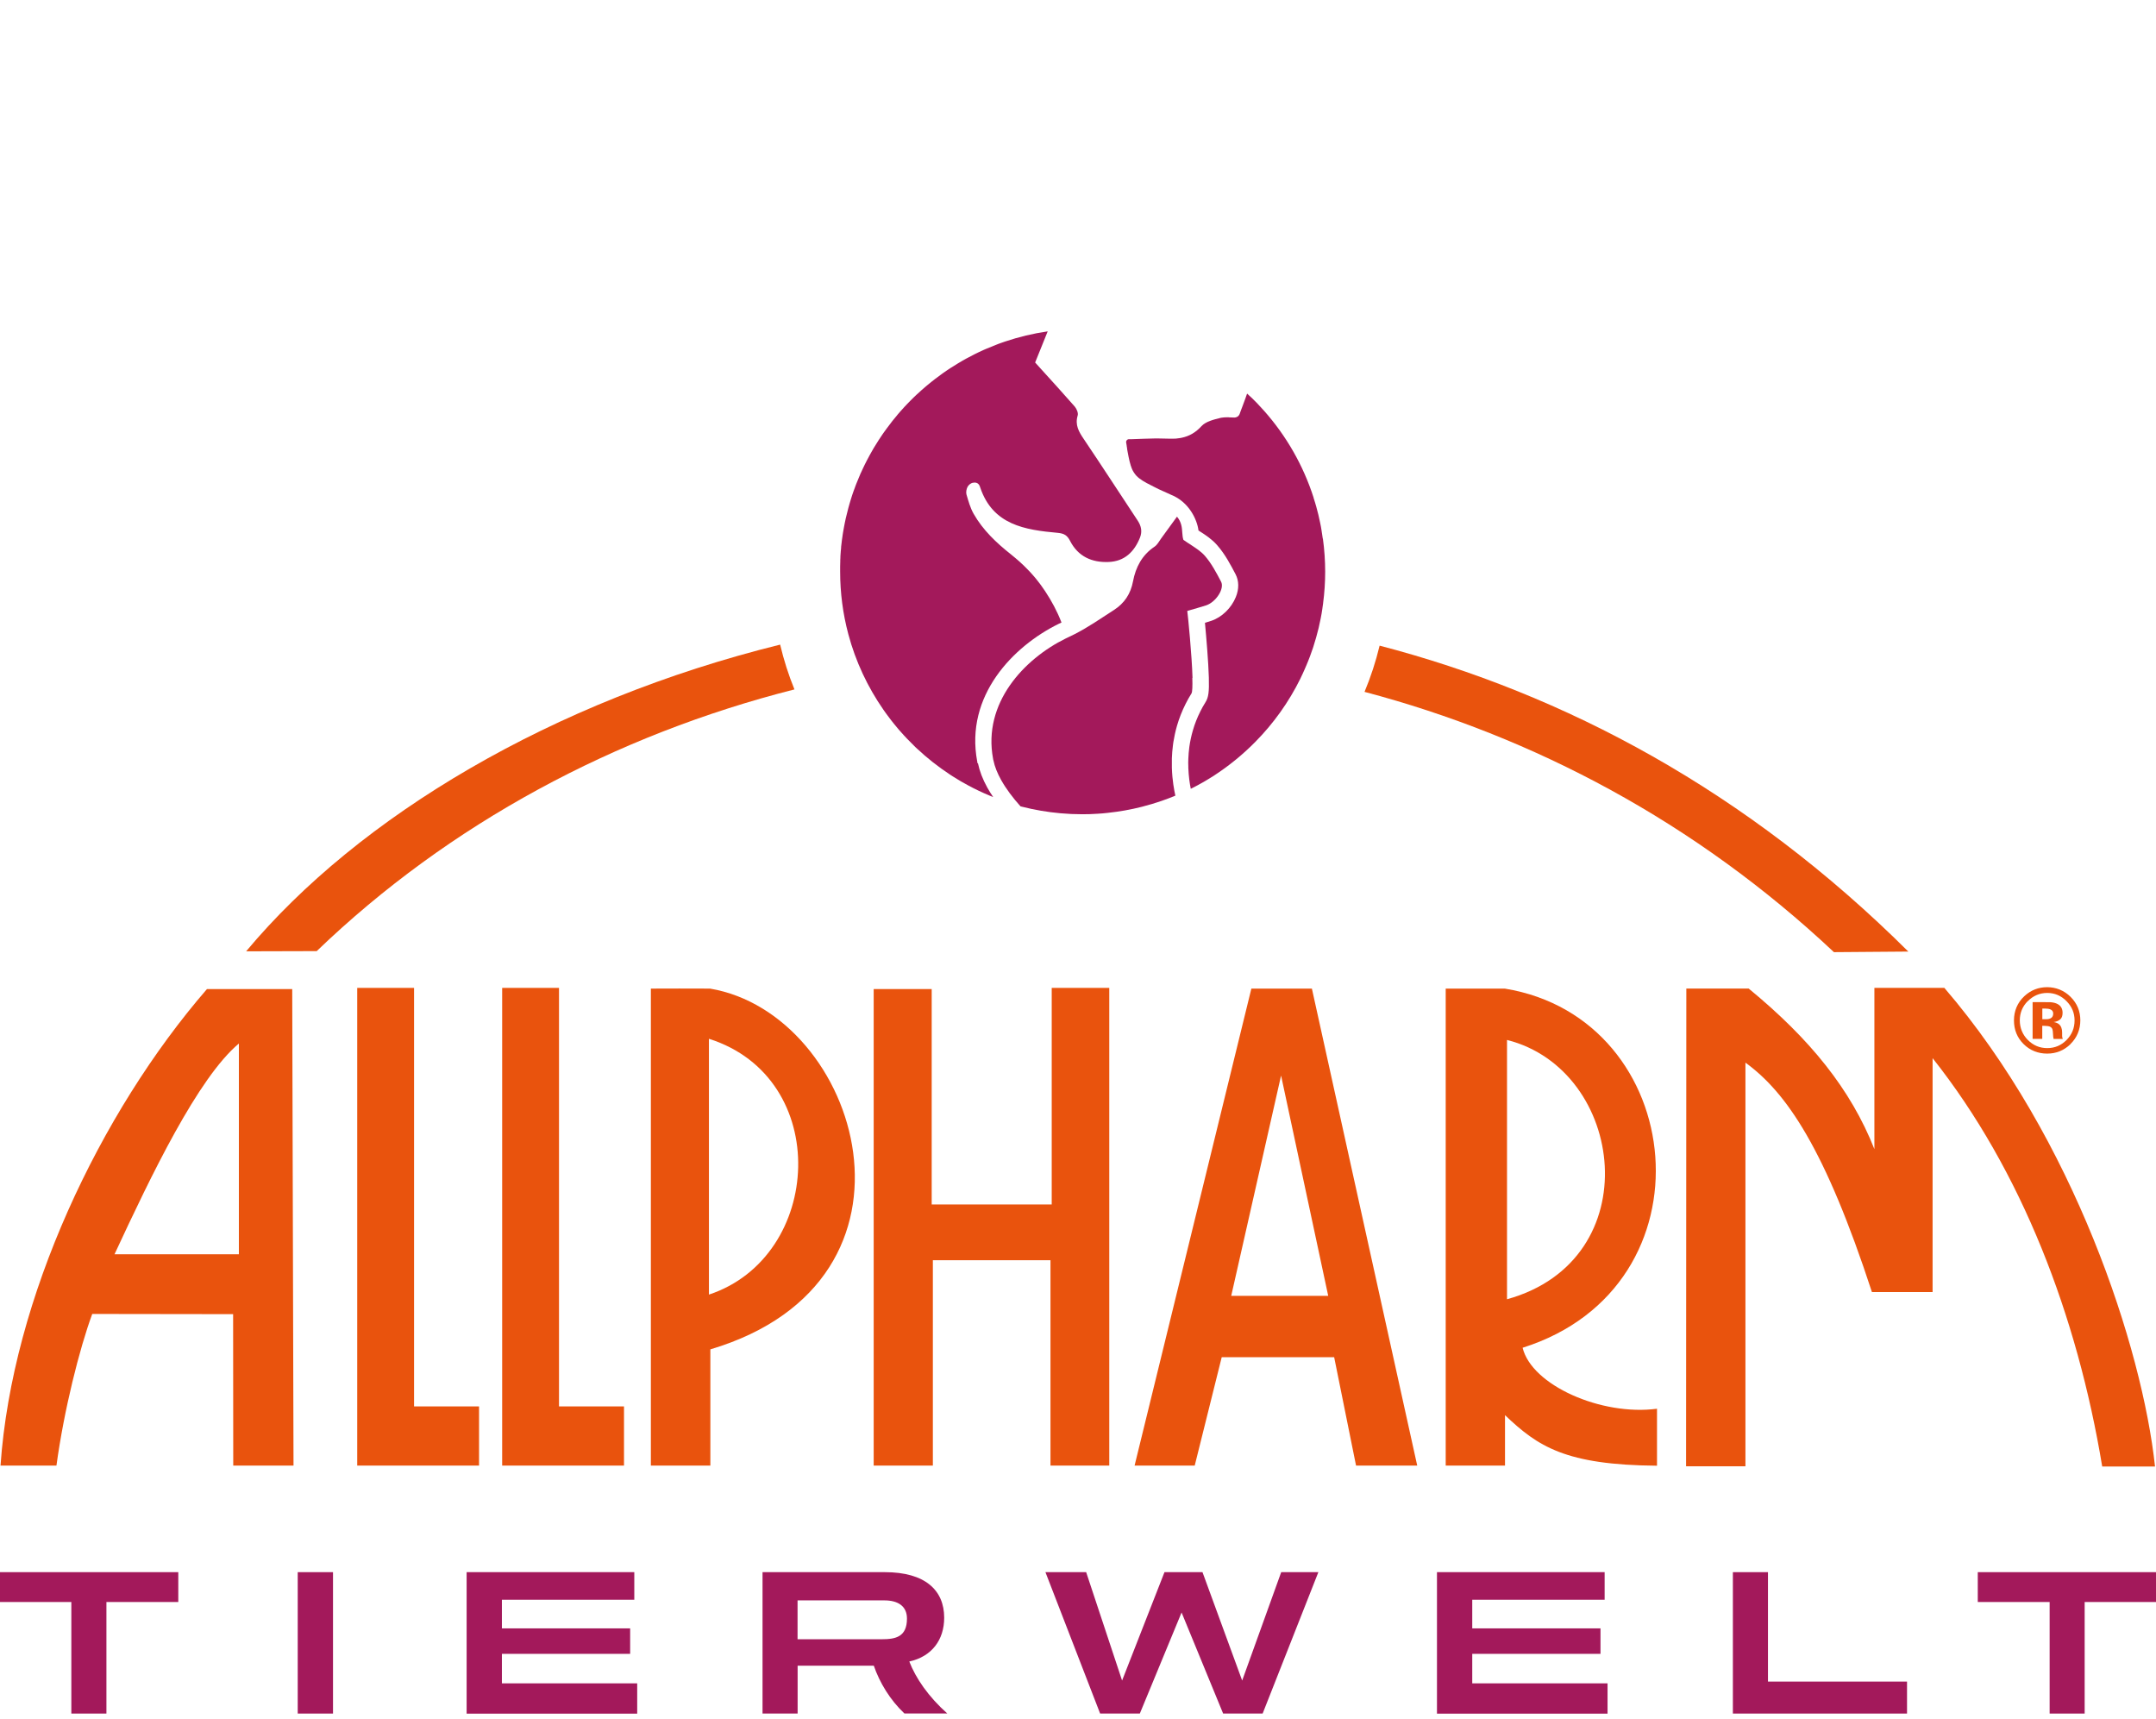
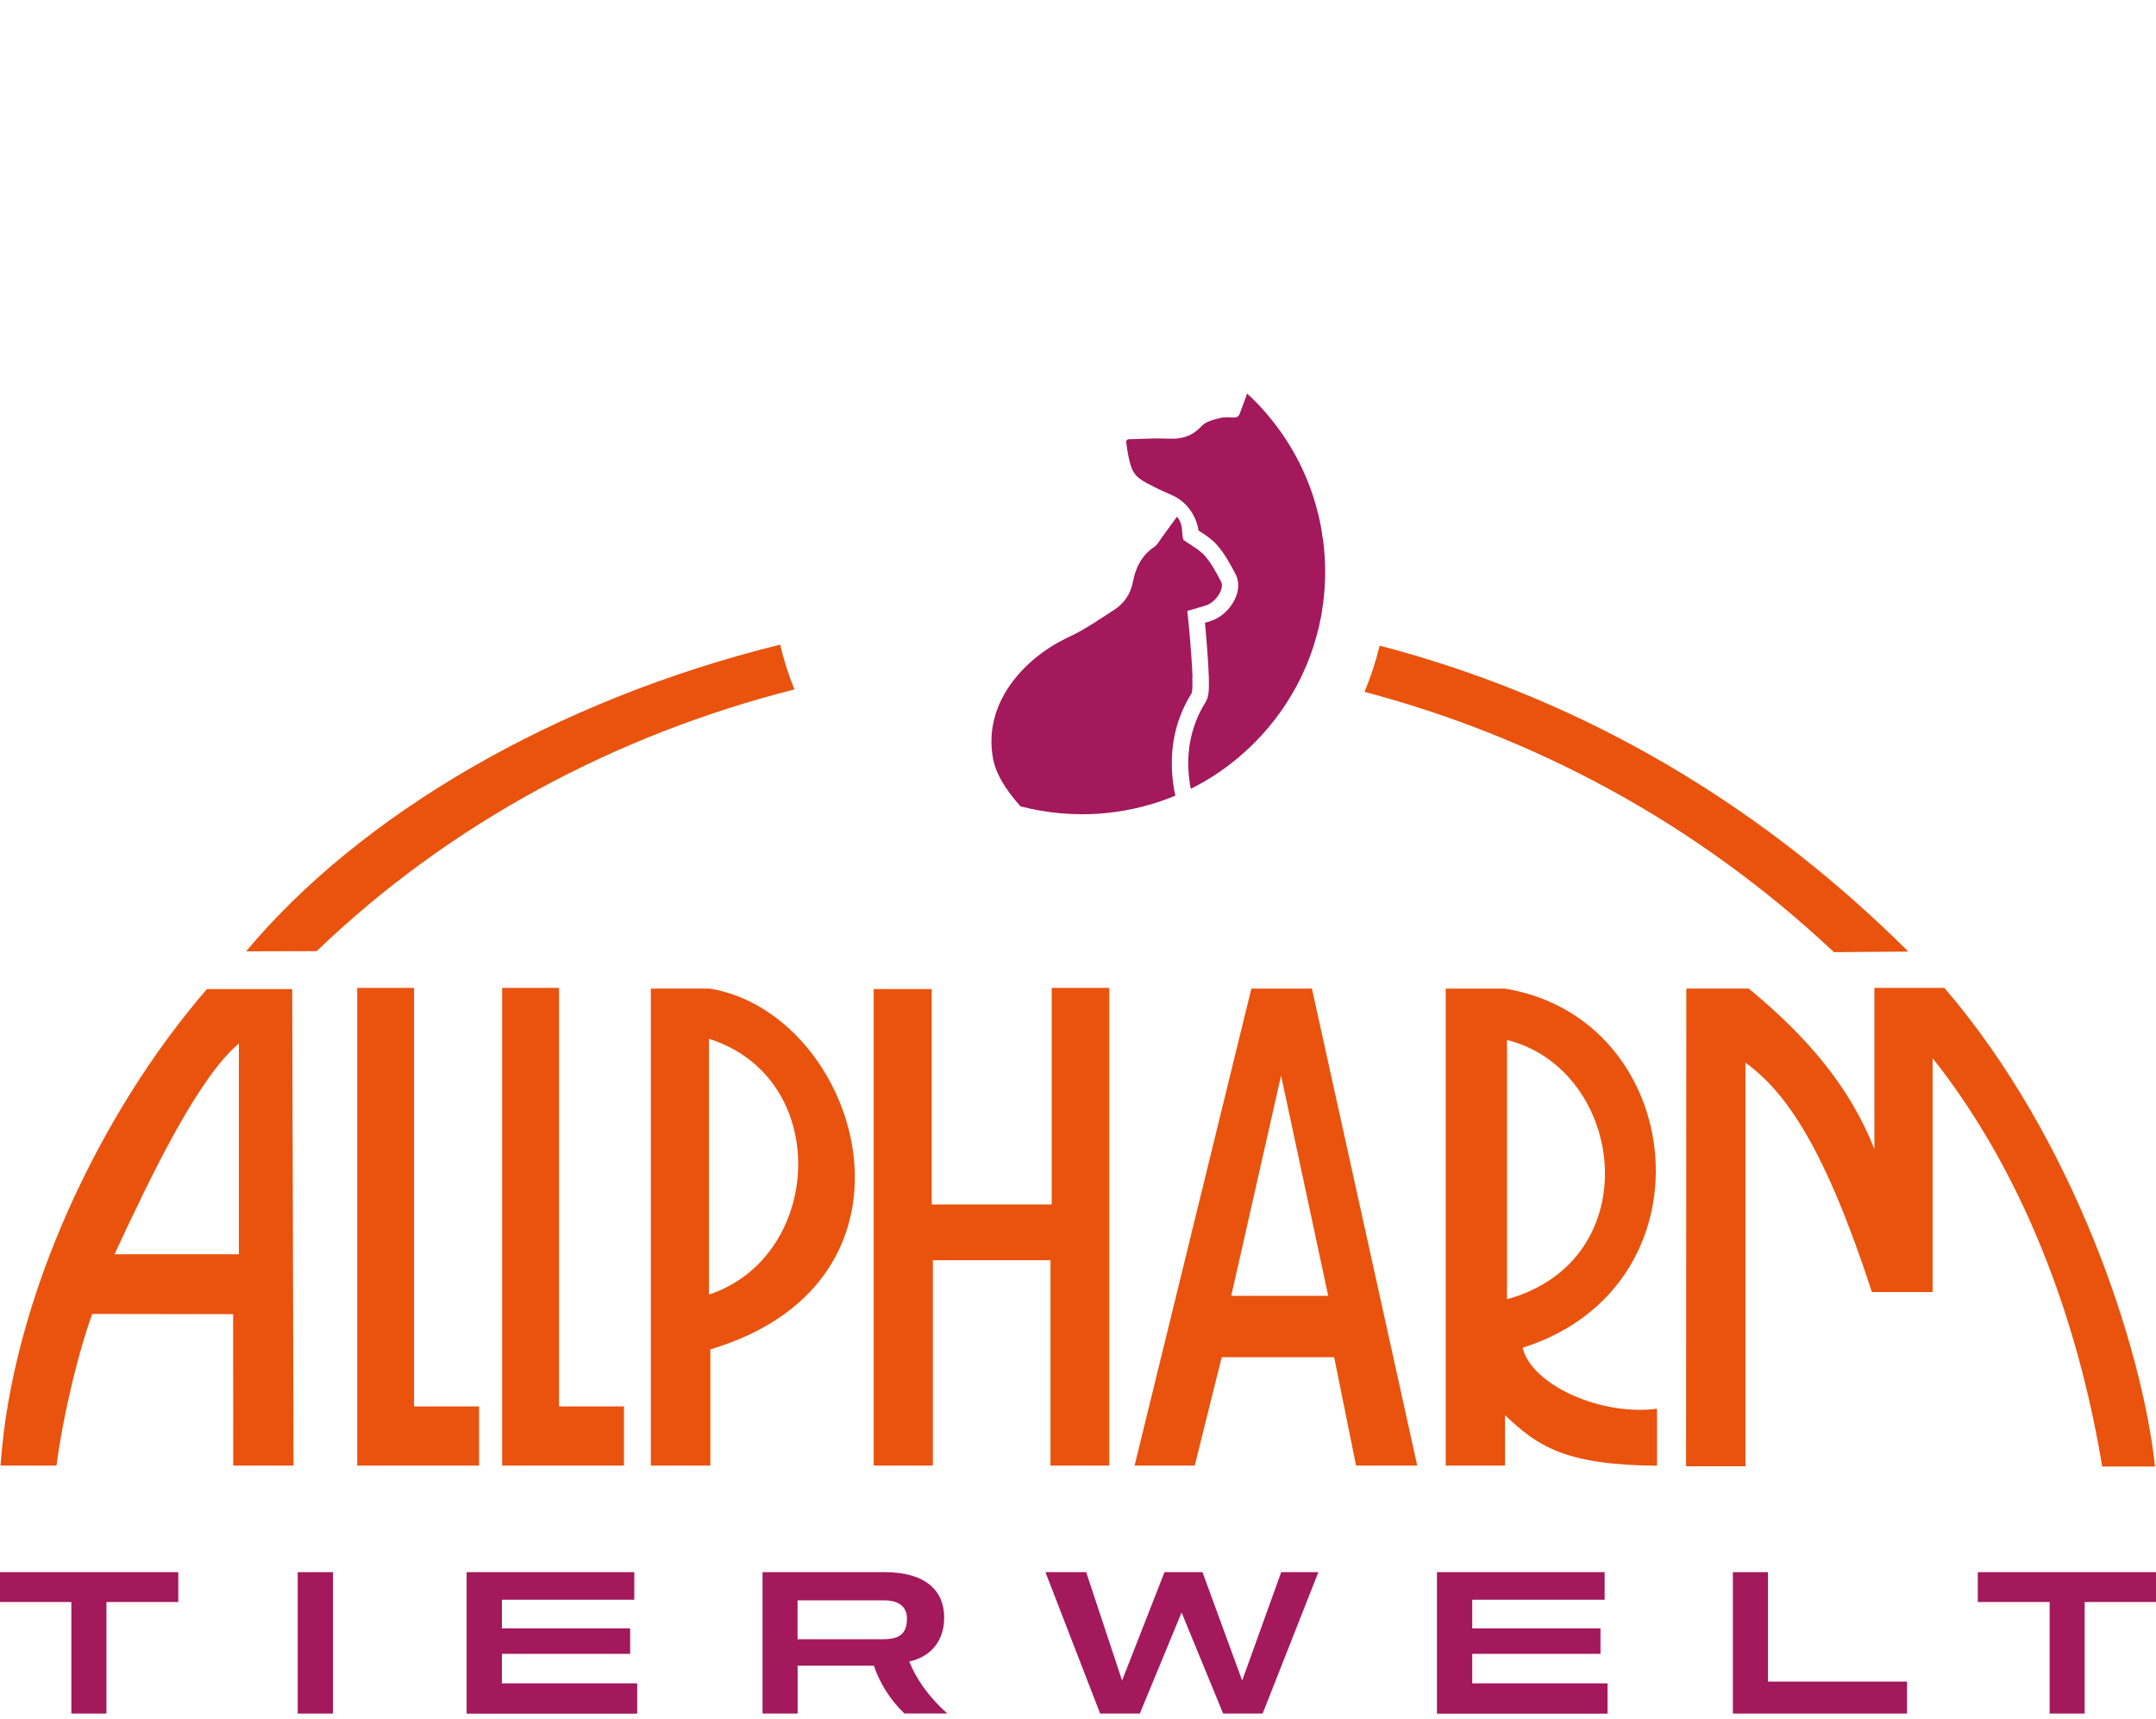
<svg xmlns="http://www.w3.org/2000/svg" id="Alle_Logos" viewBox="0 0 333.04 265.46">
  <defs>
    <style>
      .cls-1 {
        fill: #a3195b;
      }

      .cls-2 {
        fill: #e9530d;
      }
    </style>
  </defs>
  <polygon class="cls-2" points="55.18 152.58 63.96 152.58 63.96 217.22 74 217.22 74 226.36 55.18 226.36 55.18 152.58 55.18 152.58" />
  <path class="cls-2" d="M109.69,152.69c-3.58,0-6.09-.03-9.15,0v73.67h9.19v-17.95c35.83-10.68,23.01-51.83-.04-55.72ZM109.51,199.95v-39.51c19.1,6.05,17.66,33.67,0,39.51Z" />
  <polygon class="cls-2" points="134.96 152.76 143.92 152.76 143.92 186.03 162.46 186.03 162.46 152.58 171.35 152.58 171.35 226.36 162.27 226.36 162.27 194.64 144.1 194.64 144.1 226.36 134.96 226.36 134.96 152.76 134.96 152.76" />
  <path class="cls-2" d="M202.65,152.69h-9.35l-18.04,73.67h9.29l4.17-16.74h17.37l3.38,16.74h9.45l-16.27-73.67h0ZM190.19,200.14l7.7-34.02,7.28,34.02h-14.98Z" />
  <path class="cls-2" d="M235.2,208.16c29.97-9.46,25.6-50.85-2.75-55.47h-9.13v73.67h9.16v-7.79c5.07,4.83,9.33,7.7,23.48,7.81v-8.8c-8.61,1.14-19.36-3.63-20.76-9.42ZM232.79,160.62c18.3,4.61,21.96,33.97,0,40.05v-40.05Z" />
  <path class="cls-2" d="M45.14,152.76h-13.17C15.44,171.84,1.87,200.49.08,226.36h8.64c1.16-8.54,3.56-18.09,5.53-23.42l21.76.03.02,23.39h9.31s-.2-73.6-.2-73.6ZM36.9,193.72h-19.21c5.68-12.22,12.88-27.23,19.21-32.55v32.55Z" />
  <polygon class="cls-2" points="77.57 152.58 86.35 152.58 86.35 217.22 96.39 217.22 96.39 226.36 77.57 226.36 77.57 152.58 77.57 152.58" />
-   <path class="cls-2" d="M319.82,161.28c-1,.96-2.19,1.45-3.59,1.45s-2.66-.49-3.65-1.48-1.48-2.2-1.48-3.65.53-2.74,1.6-3.74c1-.93,2.18-1.39,3.53-1.39s2.62.5,3.62,1.5,1.5,2.21,1.5,3.62-.51,2.68-1.54,3.68h.01ZM313.22,154.63c-.82.83-1.22,1.83-1.22,2.97s.42,2.2,1.25,3.03,1.82,1.25,2.99,1.25,2.16-.42,2.98-1.25c.83-.84,1.24-1.85,1.24-3.02s-.41-2.13-1.23-2.97c-.83-.85-1.83-1.28-2.99-1.28s-2.18.43-3.01,1.28h0ZM313.98,160.46v-5.68h1.58c.7,0,1.09,0,1.17.01.45.03.82.13,1.12.29.51.28.76.73.76,1.36,0,.48-.13.82-.4,1.03s-.59.34-.98.38c.36.07.63.18.81.33.33.27.5.7.5,1.27v.51c0,.06,0,.11.01.17,0,.06.02.11.04.17l.05.16h-1.42c-.05-.18-.08-.44-.09-.79s-.05-.58-.09-.7c-.07-.2-.21-.34-.42-.42-.11-.05-.28-.08-.51-.09l-.33-.02h-.31v2.01h-1.49ZM316.7,155.89c-.2-.08-.49-.12-.86-.12h-.36v1.65h.58c.35,0,.62-.07.81-.21s.29-.36.29-.67-.15-.53-.46-.65h0Z" />
  <g>
    <g>
-       <path class="cls-1" d="M151,117.9l-.05-.3c-1.91-10.17,5.58-17.8,12.57-21.24.14-.07.29-.14.45-.21-.67-1.75-1.53-3.33-2.52-4.83-.18-.28-.37-.55-.57-.82-.07-.1-.14-.2-.21-.29-.05-.08-.11-.15-.17-.22-.13-.17-.26-.34-.39-.5-.07-.09-.15-.18-.22-.27-.14-.17-.29-.34-.44-.51-.07-.08-.14-.15-.21-.23-.08-.09-.17-.18-.25-.27-.19-.2-.39-.4-.59-.6-.1-.1-.2-.2-.3-.3-.05-.04-.1-.09-.15-.14-.07-.06-.14-.13-.2-.18-.07-.06-.14-.13-.2-.19-.12-.1-.23-.2-.34-.3s-.23-.19-.34-.29c-.23-.2-.46-.39-.7-.58-2.25-1.78-4.34-3.75-5.77-6.27-.52-.91-.81-1.97-1.11-2.99-.1-.36,0-.88.19-1.21.15-.25.45-.52.76-.59.49-.11.71.05.8.11.16.11.26.29.31.42.02.07.05.14.07.21,1.95,5.77,6.89,6.53,11.97,6.99.98.09,1.47.38,1.91,1.25,1.23,2.4,3.36,3.36,5.96,3.25,2.46-.1,3.96-1.58,4.84-3.78.36-.92.19-1.77-.34-2.58-2.78-4.2-5.52-8.43-8.33-12.6-.78-1.15-1.4-2.2-.96-3.66.12-.38-.15-1.02-.44-1.37-1.69-1.93-3.42-3.83-5.28-5.88-.28-.31-.56-.62-.85-.94.47-1.17,1.17-2.9,1.94-4.81-2.27.33-4.47.86-6.58,1.57h0s-.05.02-.07.03c-.03,0-.05,0-.07.02-.19.06-.37.13-.55.19-.11.04-.22.08-.33.12-.11.05-.22.09-.33.13-.5.19-.99.39-1.48.6-.16.07-.33.14-.49.21-.05.02-.11.05-.17.08-.2.09-.41.19-.61.28-.1.05-.2.1-.3.15-.11.05-.21.1-.31.15-.43.22-.86.44-1.28.67l-.09.05c-.17.09-.34.19-.5.28-.03.02-.06.03-.08.05h0c-.19.11-.38.22-.58.34-.41.25-.82.5-1.22.76-.1.07-.2.14-.3.2-.1.07-.2.14-.3.2-.2.14-.39.27-.59.41-.39.28-.78.57-1.16.86-.09.07-.19.14-.28.22-.1.07-.19.15-.28.22-.19.15-.38.3-.56.45-.14.12-.28.23-.41.35-.41.35-.82.71-1.21,1.08-.05.04-.1.09-.15.13-.15.15-.3.29-.45.43-.14.14-.29.29-.43.43-.17.17-.34.34-.51.52-.16.17-.33.35-.5.53-.07.09-.15.17-.23.26s-.16.18-.24.26c-.16.18-.31.36-.47.54-.31.37-.62.74-.91,1.11-.3.38-.59.76-.87,1.15-.15.19-.28.39-.42.58-.07.1-.14.2-.21.3s-.14.2-.2.3c-.12.17-.23.34-.34.51-.04.06-.07.11-.11.17-.11.17-.22.35-.33.53-.13.2-.25.41-.38.61-.12.21-.24.42-.36.63-.1.18-.2.36-.3.54-.13.24-.26.48-.39.73-.11.22-.22.43-.33.65-.1.21-.21.43-.31.65h0c-.09.19-.18.38-.26.57-.02.03-.03.06-.05.09-.09.23-.19.45-.28.67-.05.11-.1.22-.14.34-.05.11-.1.22-.14.34-.05.11-.09.22-.14.34l-.13.34c-.04.11-.08.23-.12.34s-.09.23-.13.34c-.08.23-.16.46-.24.69h0c-.07.24-.15.47-.22.7-.07.24-.14.47-.21.71-.06.2-.12.41-.17.61-.14.52-.27,1.04-.39,1.56-.05.24-.1.47-.15.71-.03.12-.05.24-.07.36-.03.12-.05.24-.07.37-.05.24-.09.49-.13.73h0c-.02.13-.04.25-.06.38-.02.12-.04.24-.05.37-.02.11-.04.22-.05.33-.02.11-.03.21-.04.32,0,.06-.02.12-.02.18-.02.11-.03.22-.04.33-.02.11-.02.22-.04.33,0,.05,0,.1,0,.14-.02.21-.04.41-.06.62v.04c0,.13-.02.26-.03.39,0,.11,0,.22-.02.33,0,.05,0,.11,0,.16,0,.13,0,.25-.02.38,0,.07,0,.15,0,.22,0,.24-.02.49-.02.73v.13c0,.22,0,.45,0,.68,0,3.31.43,6.52,1.24,9.58,0,.03,0,.05.02.08,1.13,4.24,2.99,8.18,5.43,11.69.06.09.13.18.19.27.06.08.12.16.17.24.11.14.21.29.32.43.08.11.16.21.24.32,0,.02.03.05.06.08.08.11.16.22.25.33.02.03.05.06.08.1.12.15.24.3.36.45.04.04.07.08.1.12.1.12.19.24.29.35.08.1.16.19.24.29.04.04.07.08.11.13.12.13.23.26.35.39.14.16.28.31.42.47.07.08.15.16.23.24.06.07.13.15.2.22.43.45.87.89,1.32,1.33.09.08.18.16.27.25,1.56,1.46,3.25,2.79,5.04,3.97.07.04.13.09.2.13.11.07.22.15.34.22.03.02.06.03.09.05.17.11.35.23.53.33.15.1.31.19.46.28.08.04.16.09.24.14.16.09.33.18.49.27.18.1.36.2.54.3,1.07.58,2.17,1.1,3.31,1.57.14.06.29.12.44.18.02,0,.05.02.07.03-.34-.5-.64-.99-.91-1.47-.71-1.28-1.19-2.54-1.44-3.74h-.01Z" />
      <path class="cls-1" d="M204.33,83.19c-.03-.2-.06-.41-.09-.61s-.06-.39-.09-.59c-.02-.13-.02-.14,0-.02h0c-.03-.21-.07-.41-.1-.6-.04-.2-.08-.4-.12-.6-.17-.85-.37-1.68-.6-2.5-.06-.22-.12-.44-.19-.65-.07-.25-.15-.49-.23-.73,0-.02,0-.03,0-.04-1.61-5.02-4.25-9.58-7.67-13.43,0-.01-.02-.02-.03-.03-.3-.34-.61-.68-.93-1.01-.04-.05-.1-.11-.15-.16l-.6-.6s-.06-.06-.09-.09-.07-.07-.1-.1c-.02-.02-.03-.02-.02,0-.03-.05-.08-.08-.11-.12-.04-.03-.07-.06-.1-.1h-.03c-.08-.09-.17-.18-.26-.26-.06-.06-.12-.11-.18-.16-.07.19-.14.38-.2.56h0s0,.05-.02.07c-.08.22-.17.44-.24.65-.08.21-.16.42-.23.62-.1.25-.19.49-.28.74-.06.16-.12.33-.18.5h0c-.04.11-.1.2-.17.28-.03.03-.06.06-.09.09-.02.01-.04.03-.06.04-.03.02-.07.04-.11.06-.12.06-.24.09-.38.09h-.04c-.19,0-.39-.02-.57-.02-.1,0-.19,0-.28-.02h-.27c-.3,0-.6.02-.88.07-.04,0-.09.02-.14.03-1.02.25-2.24.55-2.9,1.26-.91,1-1.9,1.55-3.02,1.79-.1.02-.2.04-.31.06-.2.03-.42.06-.63.08-.11.01-.22.01-.33.01h-.81c-.51-.02-1.02-.03-1.52-.03h-.63c-1.15.02-2.31.07-3.48.11h-.49c-.27.01-.47.25-.42.52.03.17.05.33.08.48v.04c.02.12.04.24.06.35,0,.03,0,.05,0,.07.02.12.04.24.06.36.04.22.08.43.12.63.02.09.03.18.05.26.1.52.21.95.33,1.33,0,.03,0,.06.03.09.03.11.07.21.11.32.03.06.05.13.08.19.02.04.04.07.05.11.02.03.03.06.05.1.12.22.25.43.4.61.05.07.1.12.15.18h0c.05.06.11.12.18.17.02.03.04.05.07.07.06.05.12.11.19.16.02.02.05.04.07.05.31.24.67.46,1.11.7.05.02.1.05.14.07.3.16.63.33.99.51.11.05.21.1.32.16.12.06.25.12.38.19.4.19,1.94.88,1.94.88,2.76,1.1,4.02,3.87,4.21,5.5.09.06.18.12.27.18.86.55,1.82,1.18,2.62,2.1,1.23,1.4,2.08,3.04,2.84,4.48.53,1.02.55,2.27.04,3.52-.68,1.69-2.16,3.13-3.78,3.67-.33.11-.66.21-.99.31.22,2.36.53,6.02.6,8.46.06,2.21-.05,3.07-.52,3.81-.29.46-.56.94-.79,1.41-.48.95-.87,1.94-1.16,2.95-.24.82-.42,1.67-.54,2.52h0c-.08.62-.14,1.25-.16,1.89-.02.4-.02.76,0,1.1v.25c.05,1.31.21,2.42.38,3.25.73-.36,1.45-.75,2.15-1.16.5-.29.99-.6,1.48-.91,0-.01.02-.02.03-.02,2.28-1.49,4.4-3.22,6.3-5.15,2.82-2.85,5.18-6.15,6.97-9.78,0-.03.03-.06.04-.09.09-.18.17-.35.25-.53.02-.02.03-.05.04-.08.1-.22.2-.44.3-.67.1-.22.2-.45.3-.69.09-.21.18-.42.26-.63.1-.26.2-.51.3-.77.09-.23.17-.47.25-.71.07-.18.13-.37.2-.56.02-.07.04-.15.07-.22.15-.46.29-.92.42-1.39.14-.49.27-.98.39-1.48s.22-.99.32-1.49.19-1.01.26-1.52c0,0,0,0,0-.02.04-.25.07-.51.11-.77v-.02c.21-1.6.32-3.23.32-4.88s-.12-3.42-.35-5.09h0Z" />
      <path class="cls-1" d="M184.21,104.71c-.1-3.48-.69-9.5-.81-10.35,1.11-.33,2.02-.57,2.91-.86,1.51-.5,2.88-2.58,2.31-3.66-.73-1.39-1.48-2.82-2.5-3.99-.56-.64-1.3-1.13-2.09-1.65-.4-.26-.81-.52-1.22-.81-.12-.32-.15-.7-.18-1.1-.05-.77-.11-1.65-.82-2.49-.85,1.17-1.58,2.19-2.32,3.19-.04.06-.09.12-.13.18-.32.46-.6.99-1.04,1.28-1.92,1.29-2.89,3.17-3.3,5.33-.36,1.94-1.34,3.4-2.94,4.43-2.02,1.3-4.01,2.69-6.15,3.77-.26.13-.52.26-.78.38-.18.08-.36.17-.54.26-6.43,3.16-12.82,9.97-11.21,18.56,0,.08.03.16.05.23.2,1,.62,2.02,1.18,3.03.78,1.4,1.83,2.79,3.01,4.1.08.02.16.04.24.06q.05.01,0,0c-.08-.02,0,0,0,0h0c1.92.49,3.91.83,5.94,1.01,1.11.1,2.23.15,3.36.15.8,0,1.61-.02,2.4-.08.51-.03,1.01-.07,1.51-.13,1.8-.19,3.57-.5,5.29-.94,1.03-.26,2.05-.57,3.05-.91.72-.25,1.43-.52,2.13-.81-.18-.82-.48-2.34-.54-4.31v-.21c0-.4,0-.82,0-1.25.02-.65.08-1.34.17-2.05,0-.03.04-.32.06-.44.13-.81.31-1.66.56-2.53.32-1.1.75-2.23,1.33-3.38.27-.54.57-1.08.91-1.62.14-.23.17-1.15.13-2.41l.02.02Z" />
    </g>
    <g>
      <g>
        <path class="cls-1" d="M11.02,264.66v-17.23H-.07v-4.61h27.61v4.61h-11.1v17.23h-5.42Z" />
        <path class="cls-1" d="M45.99,264.66v-21.84h5.45v21.84h-5.45Z" />
        <path class="cls-1" d="M72.08,264.66v-21.84h25.9v4.26h-20.45v4.42h19.81v3.94h-19.81v4.55h20.9v4.68h-26.35Z" />
        <path class="cls-1" d="M139.72,264.66c-2.23-2.1-3.84-4.77-4.74-7.39h-11.77v7.39h-5.42v-21.84h18.9c6.19,0,9.16,2.77,9.16,7.03,0,3.42-1.9,6-5.39,6.77,1,2.58,2.94,5.42,5.87,8.03h-6.61,0ZM123.2,247.18v6h13.03c2.1,0,3.87-.35,3.87-3.19,0-1.97-1.45-2.81-3.48-2.81h-13.42Z" />
        <path class="cls-1" d="M188.94,264.66l-6.42-15.61-6.45,15.61h-6.13l-8.45-21.84h6.29l5.55,16.74,6.55-16.74h5.87l6.13,16.74,6.03-16.74h5.74l-8.61,21.84h-6.1Z" />
        <path class="cls-1" d="M221.97,264.66v-21.84h25.9v4.26h-20.45v4.42h19.81v3.94h-19.81v4.55h20.9v4.68h-26.35,0Z" />
        <path class="cls-1" d="M267.68,264.66v-21.84h5.42v16.9h21.48v4.94h-26.9Z" />
        <path class="cls-1" d="M316.61,264.66v-17.23h-11.1v-4.61h27.61v4.61h-11.1v17.23h-5.42.01Z" />
      </g>
      <path class="cls-2" d="M269.6,164.11c6.39,4.63,12.34,13.37,19.56,35.45h9.37v-36.13c13.77,17.37,22.35,39.81,26.2,63.07h8.16c-1.98-18.36-12.52-50.62-32.54-73.92h-10.81v24.9c-3.65-9.24-9.93-17-19.42-24.8h-9.63l-.04,73.79h9.17v-62.38h0l-.02.02Z" />
      <path class="cls-2" d="M120.51,99.56c.56,2.38,1.3,4.69,2.21,6.92-27.64,7.01-53.3,20.71-73.8,40.42l-10.9.03c17.46-20.91,47.36-38.69,82.49-47.37Z" />
      <path class="cls-2" d="M294.78,146.97l-11.49.09c-21.35-20.06-46.36-33.29-72.51-40.2.96-2.29,1.74-4.68,2.33-7.14,28.52,7.43,56.7,22.4,81.67,47.25Z" />
    </g>
  </g>
</svg>